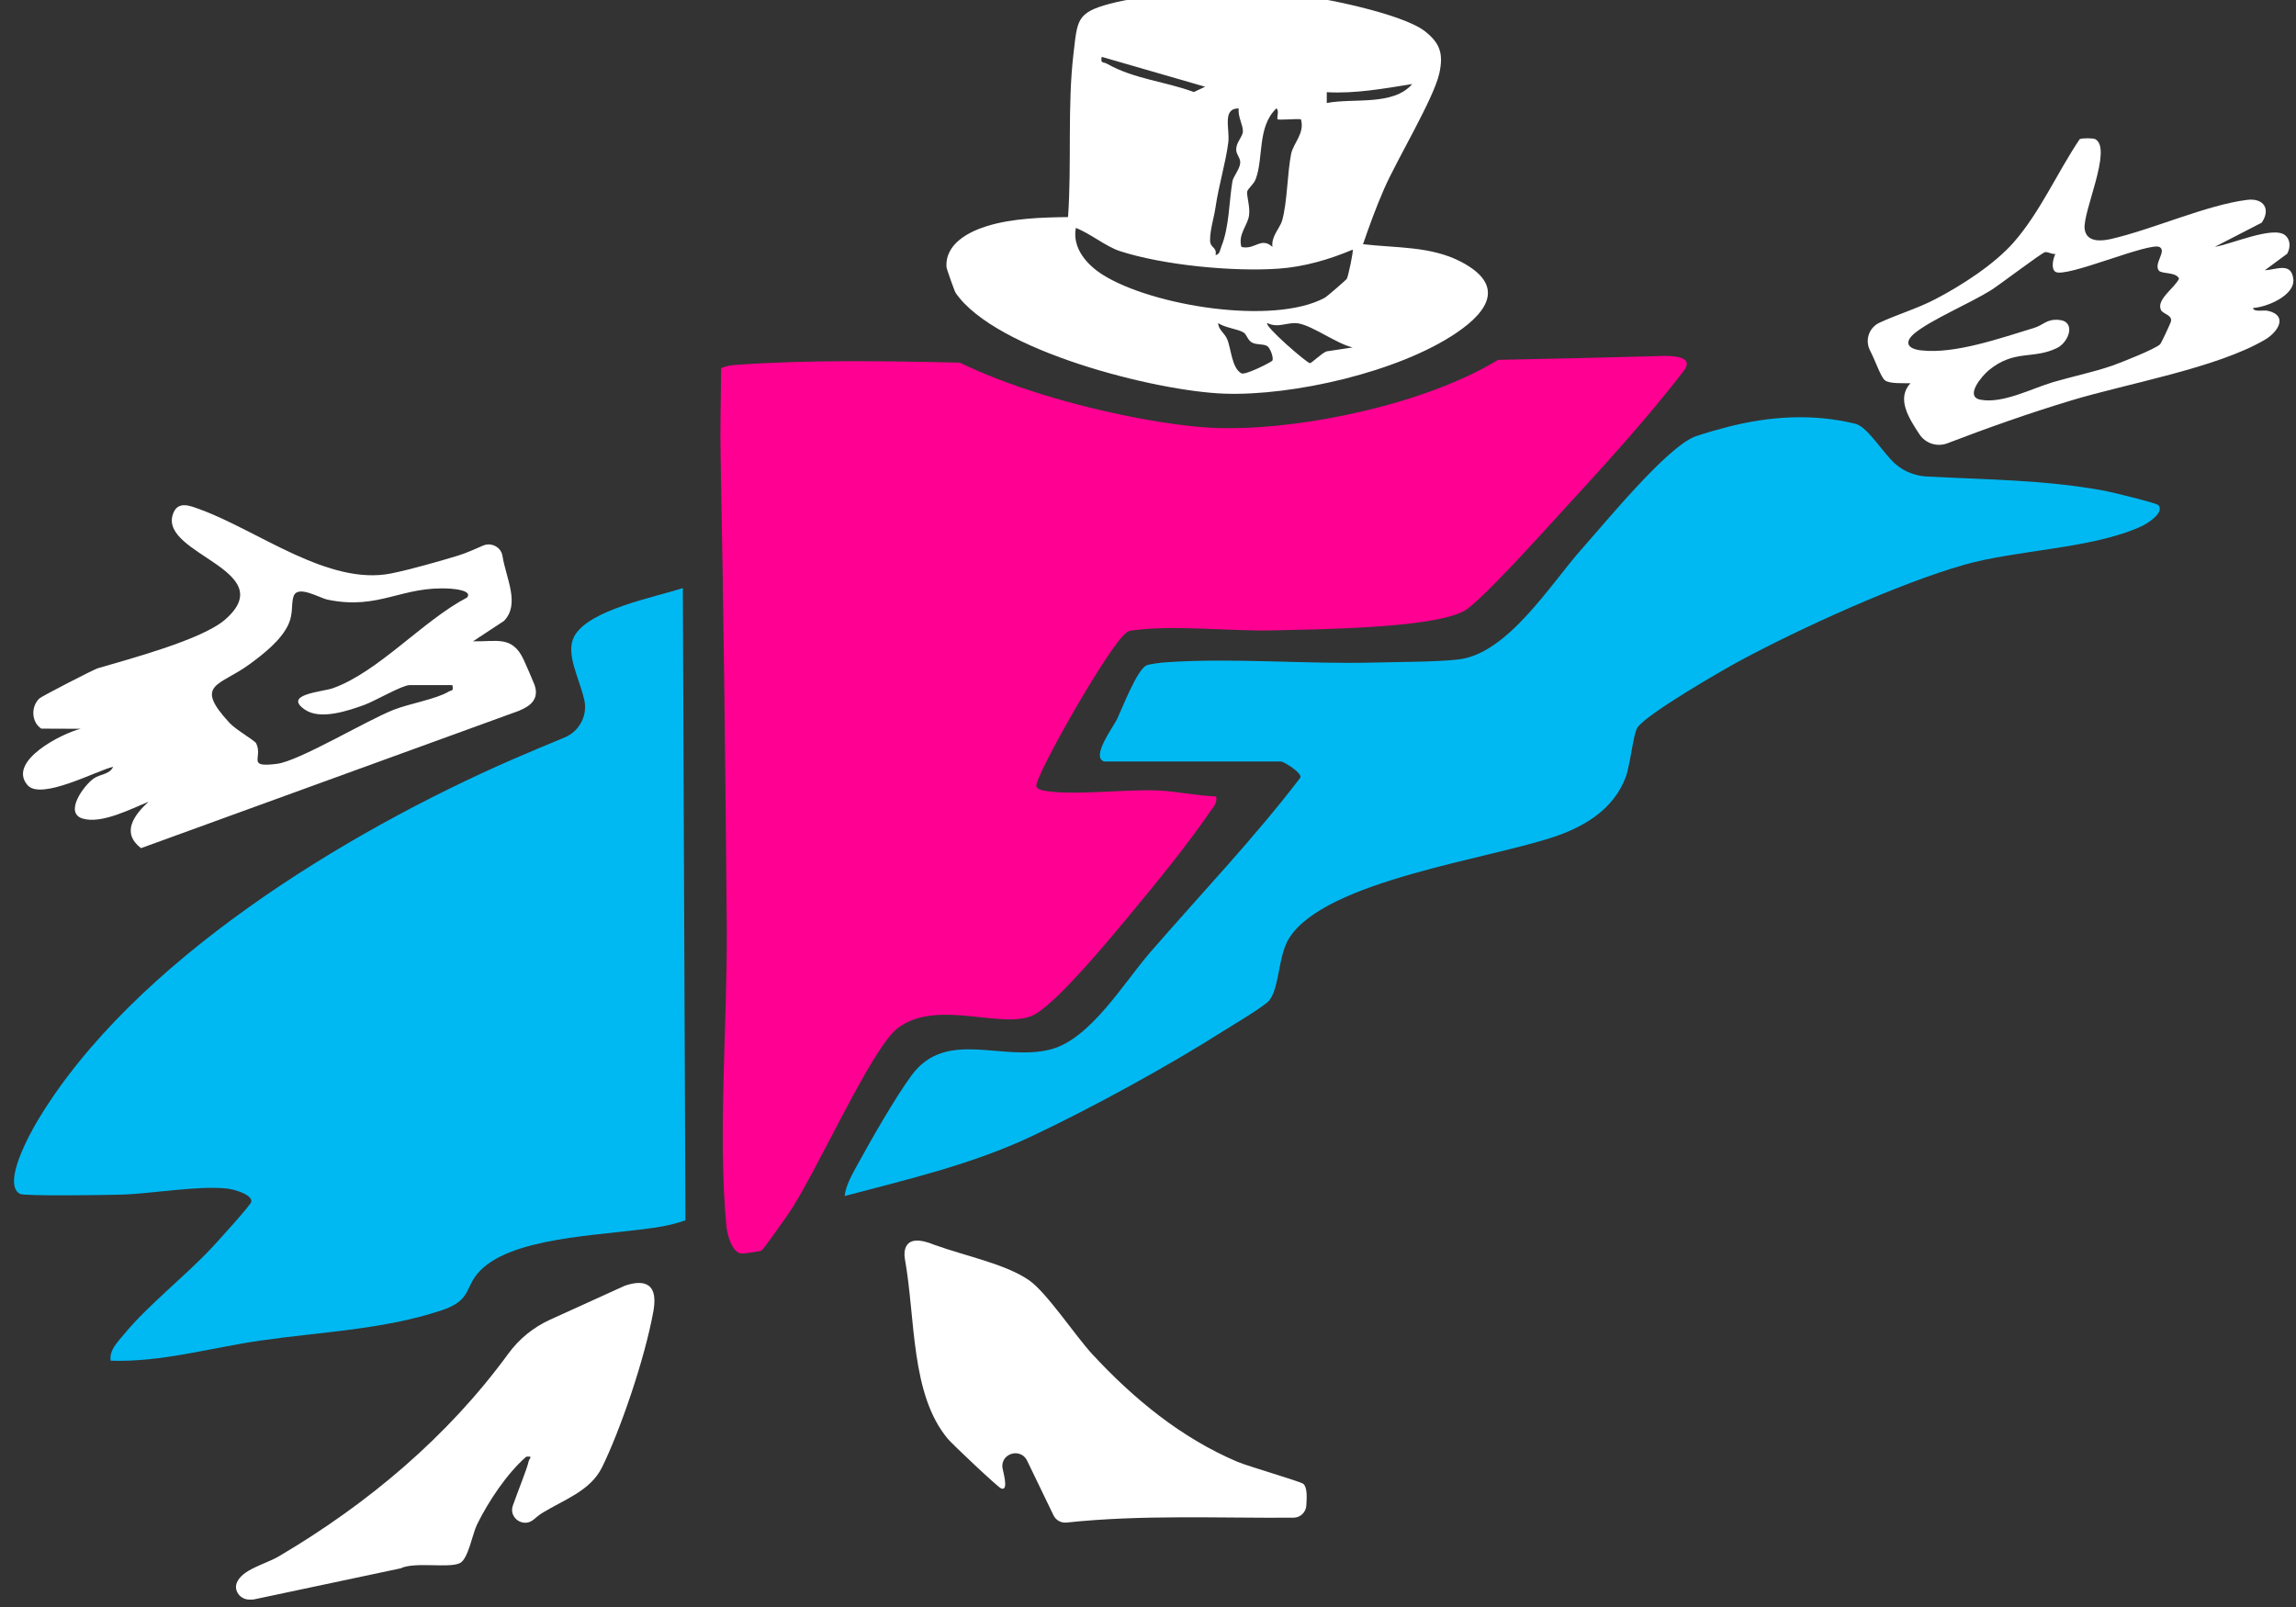
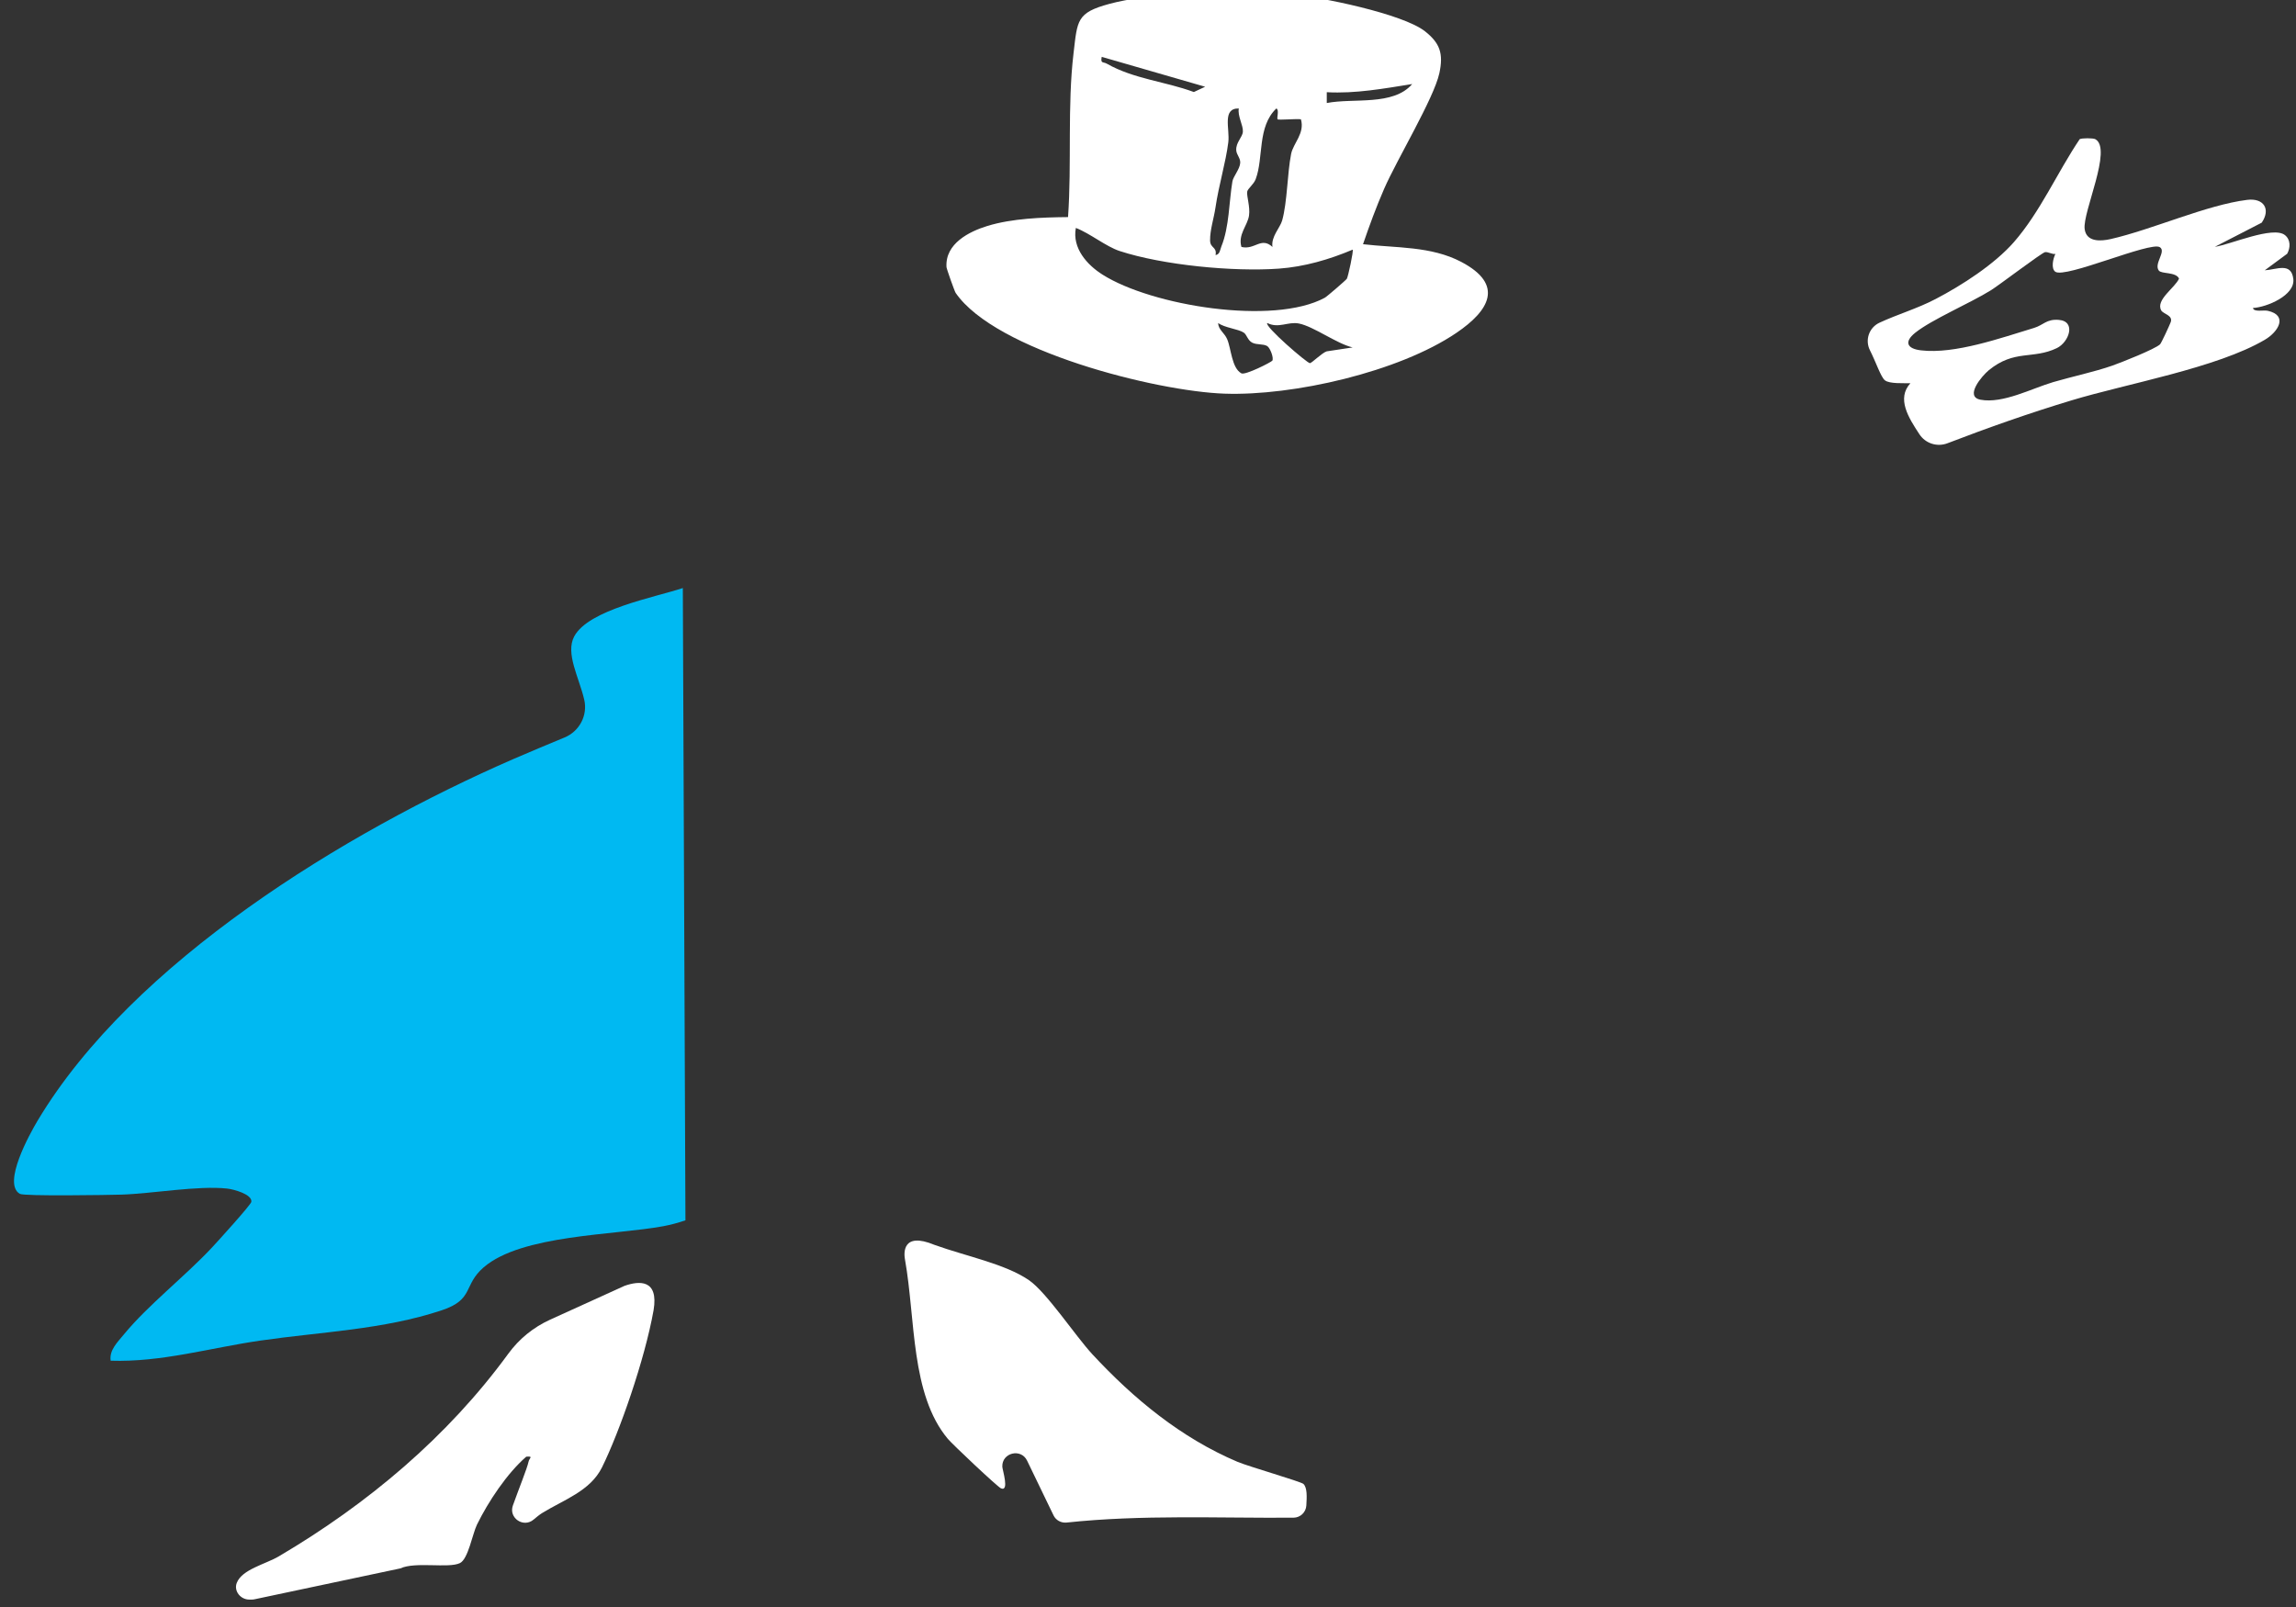
<svg xmlns="http://www.w3.org/2000/svg" width="80" height="56" viewBox="0 0 80 56" fill="none">
  <rect x="0" y="0" width="80" height="56" fill="#333333" stroke="none" />
  <g clip-path="url(#clip0_6_674)">
    <path d="M44.967 -0.195C45.989 -0.114 48.872 0.478 49.649 1.089C50.172 1.501 50.3 1.865 50.152 2.55C49.963 3.426 48.661 5.58 48.226 6.584C47.953 7.211 47.713 7.863 47.492 8.51C48.638 8.645 49.86 8.571 50.916 9.127C52.43 9.924 51.885 10.826 50.75 11.597C48.736 12.965 45.052 13.801 42.664 13.718C40.276 13.635 34.69 12.229 33.298 10.207C33.261 10.154 32.984 9.374 32.979 9.309C32.926 8.485 33.777 8.067 34.4 7.875C35.268 7.609 36.307 7.574 37.214 7.565C37.346 5.698 37.186 3.696 37.406 1.852C37.541 0.707 37.511 0.443 38.654 0.135C39.298 -0.039 40.182 -0.151 40.821 -0.193C42.006 -0.271 43.79 -0.287 44.968 -0.193L44.967 -0.195ZM41.992 3.023L38.387 1.981C38.341 2.226 38.436 2.146 38.563 2.218C39.508 2.755 40.595 2.835 41.598 3.207L41.993 3.022L41.992 3.023ZM49.205 2.929C48.219 3.086 47.231 3.268 46.229 3.213V3.59C47.156 3.408 48.545 3.7 49.205 2.929ZM43.164 3.78C42.572 3.766 42.856 4.494 42.798 4.958C42.709 5.667 42.469 6.435 42.351 7.232C42.297 7.603 42.159 8.008 42.163 8.377C42.165 8.658 42.409 8.593 42.354 8.889C42.51 8.864 42.51 8.7 42.558 8.584C42.831 7.915 42.824 7.019 42.941 6.322C42.971 6.148 43.196 5.9 43.213 5.68C43.226 5.509 43.085 5.396 43.075 5.239C43.055 4.963 43.294 4.786 43.306 4.586C43.319 4.365 43.115 4.04 43.164 3.779V3.78ZM44.516 4.159C44.477 4.117 44.582 3.824 44.472 3.78C43.802 4.417 44.033 5.491 43.753 6.241C43.684 6.427 43.475 6.573 43.457 6.676C43.43 6.827 43.565 7.203 43.52 7.511C43.47 7.859 43.129 8.167 43.255 8.605C43.723 8.719 43.939 8.239 44.337 8.605C44.281 8.246 44.605 7.936 44.675 7.682C44.855 7.037 44.852 6.042 44.987 5.362C45.061 4.992 45.471 4.643 45.328 4.157C45.187 4.132 44.547 4.192 44.516 4.157V4.159ZM47.13 8.7C46.314 9.045 45.445 9.297 44.561 9.361C42.98 9.475 40.533 9.243 39.016 8.749C38.537 8.593 37.978 8.13 37.486 7.943C37.352 8.65 37.882 9.233 38.414 9.569C40.124 10.654 44.364 11.348 46.16 10.376C46.231 10.338 46.901 9.759 46.928 9.715C46.973 9.641 47.165 8.747 47.132 8.7H47.13ZM44.33 12.572C44.392 12.482 44.259 12.125 44.154 12.06C44.02 11.977 43.797 12.023 43.635 11.943C43.47 11.859 43.445 11.665 43.338 11.592C43.148 11.462 42.668 11.425 42.443 11.255C42.452 11.495 42.661 11.592 42.759 11.821C42.898 12.143 42.916 12.827 43.254 13.01C43.389 13.083 44.295 12.62 44.329 12.57L44.33 12.572ZM47.13 12.107C46.574 11.977 45.776 11.377 45.261 11.274C44.878 11.197 44.552 11.457 44.156 11.256C44.038 11.358 45.542 12.655 45.642 12.656C45.702 12.656 46.063 12.295 46.225 12.244L47.13 12.107Z" fill="white" />
-     <path d="M57.843 12.407C55.965 12.46 54.082 12.502 52.197 12.54C49.655 14.087 45.52 14.922 42.846 14.922C42.7 14.922 42.558 14.919 42.419 14.916C40.875 14.864 38.435 14.398 36.35 13.755C35.231 13.409 34.263 13.036 33.444 12.637C30.791 12.577 28.123 12.537 25.673 12.713C25.483 12.727 25.297 12.746 25.127 12.833C25.119 13.86 25.088 14.894 25.109 15.922C25.213 21.353 25.278 26.842 25.323 32.273C25.35 35.538 25.004 39.603 25.313 42.749C25.341 43.036 25.512 43.679 25.858 43.684C25.927 43.684 26.498 43.601 26.528 43.584C26.598 43.546 27.335 42.492 27.457 42.319C28.409 40.947 30.35 36.541 31.276 35.831C32.691 34.748 35.061 35.971 36.105 35.321C36.945 34.798 38.599 32.805 39.292 31.97C40.197 30.882 41.371 29.448 42.155 28.297C42.271 28.125 42.417 27.989 42.378 27.756C41.73 27.732 41.017 27.579 40.377 27.548C39.211 27.491 37.41 27.737 36.365 27.551C36.274 27.535 36.125 27.482 36.108 27.397C36.045 27.08 38.628 22.511 39.236 22.058C39.322 21.968 39.433 21.973 39.547 21.958C40.903 21.774 42.928 22.006 44.387 21.967C45.849 21.927 49.858 21.903 51.005 21.296C51.566 20.999 53.772 18.533 54.355 17.9C55.746 16.387 57.441 14.536 58.67 12.918C59.065 12.398 58.23 12.394 57.843 12.405V12.407Z" fill="#FF0092" />
-     <path d="M17.507 19.369C17.632 20.157 18.132 21.048 17.56 21.638L16.481 22.348C17.304 22.368 17.847 22.134 18.247 22.99C18.308 23.119 18.596 23.782 18.627 23.871C18.848 24.5 18.221 24.699 18.076 24.772L4.913 29.556C4.221 29.021 4.656 28.419 5.174 27.938C4.562 28.19 3.54 28.72 2.883 28.526C2.22 28.33 2.919 27.366 3.273 27.123C3.491 26.974 3.827 26.988 3.942 26.719C3.336 26.869 1.419 27.903 0.955 27.356C0.248 26.521 2.162 25.556 2.81 25.396L1.439 25.391C1.092 25.167 1.07 24.616 1.377 24.336C1.461 24.259 3.266 23.329 3.401 23.289C4.489 22.967 7.037 22.297 7.847 21.588C9.796 19.883 5.612 19.324 6.014 17.952C6.171 17.414 6.638 17.63 6.99 17.759C9.008 18.5 11.448 20.417 13.624 19.984C14.284 19.852 15.328 19.554 15.971 19.358C16.276 19.264 16.555 19.129 16.837 19.01C17.118 18.891 17.458 19.063 17.507 19.369ZM15.761 23.875H14.27C14.014 23.875 13.043 24.438 12.703 24.561C12.141 24.764 11.169 25.101 10.627 24.731C9.837 24.193 11.238 24.111 11.603 23.981C13.188 23.412 14.743 21.622 16.273 20.823C16.472 20.587 15.859 20.525 15.714 20.515C14.001 20.396 13.233 21.27 11.421 20.898C11.121 20.837 10.363 20.361 10.226 20.788C10.139 21.059 10.223 21.361 10.058 21.739C9.812 22.299 9.185 22.787 8.702 23.142C7.649 23.917 6.732 23.822 8 25.194C8.221 25.433 8.879 25.805 8.926 25.904C9.172 26.41 8.57 26.754 9.648 26.618C10.421 26.521 12.739 25.122 13.707 24.738C14.239 24.525 15.214 24.358 15.63 24.102C15.737 24.036 15.808 24.107 15.762 23.873L15.761 23.875Z" fill="white" />
    <path d="M73.009 4.851C73.612 5.184 72.562 7.383 72.636 7.979C72.694 8.444 73.204 8.408 73.541 8.331C74.99 8.002 76.885 7.14 78.297 6.965C78.876 6.893 79.129 7.287 78.805 7.76L77.172 8.601C77.707 8.526 79.2 7.862 79.615 8.193C79.817 8.354 79.808 8.632 79.693 8.842L78.912 9.419C79.32 9.398 79.83 9.125 79.906 9.715C79.98 10.294 78.977 10.707 78.499 10.733C78.536 10.887 78.863 10.796 79.019 10.831C79.73 10.991 79.386 11.564 78.914 11.84C77.246 12.822 74.109 13.368 72.181 13.951C70.727 14.39 69.279 14.899 67.86 15.445C67.499 15.585 67.091 15.456 66.879 15.133C66.494 14.55 66.079 13.888 66.564 13.355C66.349 13.347 65.834 13.383 65.674 13.251C65.533 13.136 65.365 12.621 65.154 12.204C64.975 11.849 65.123 11.415 65.486 11.246C66.121 10.951 66.808 10.753 67.447 10.418C68.362 9.94 69.494 9.209 70.169 8.439C71.086 7.39 71.686 6.003 72.463 4.85C72.537 4.808 72.931 4.808 73.009 4.85V4.851ZM75.253 8.613C74.926 8.406 71.954 9.715 71.613 9.469C71.459 9.358 71.534 9.007 71.618 8.849C71.499 8.868 71.357 8.769 71.255 8.787C71.141 8.807 69.674 9.923 69.373 10.113C68.648 10.564 67.308 11.134 66.731 11.597C66.332 11.918 66.451 12.153 66.934 12.209C68.117 12.349 69.731 11.772 70.871 11.428C71.204 11.327 71.303 11.112 71.735 11.147C72.352 11.197 72.088 11.928 71.666 12.131C70.83 12.533 70.192 12.168 69.295 12.902C69.053 13.102 68.442 13.823 69.007 13.929C69.784 14.075 70.789 13.538 71.538 13.316C72.198 13.122 72.972 12.961 73.606 12.739C73.912 12.631 75.078 12.17 75.262 12C75.309 11.955 75.597 11.328 75.635 11.225C75.72 10.984 75.375 10.945 75.304 10.817C75.099 10.45 75.791 10.024 75.925 9.707C75.812 9.468 75.312 9.554 75.219 9.427C75.04 9.186 75.49 8.761 75.255 8.613H75.253Z" fill="white" />
    <path d="M23.792 20.488L23.883 42.525C23.632 42.611 23.374 42.681 23.113 42.73C21.398 43.047 18.175 43.024 16.854 44.162C16.129 44.786 16.531 45.282 15.39 45.661C13.351 46.339 11.168 46.411 9.058 46.718C7.333 46.968 5.615 47.477 3.856 47.417C3.8 47.049 4.1 46.766 4.317 46.501C5.167 45.466 6.462 44.467 7.402 43.456C7.59 43.254 8.743 41.984 8.757 41.882C8.795 41.619 8.145 41.445 7.918 41.419C6.897 41.307 5.293 41.598 4.22 41.63C3.766 41.643 0.845 41.69 0.692 41.603C0.072 41.248 1.038 39.508 1.308 39.056C4.623 33.508 12.051 28.997 17.861 26.462C18.46 26.2 19.07 25.95 19.674 25.698C20.192 25.482 20.482 24.927 20.357 24.384C20.177 23.607 19.694 22.772 20.006 22.18C20.503 21.243 22.811 20.816 23.795 20.491L23.792 20.488Z" fill="#00B9F2" />
-     <path d="M38.477 26.538C37.99 26.391 38.797 25.323 38.926 25.052C39.095 24.698 39.609 23.349 39.945 23.189C40.064 23.133 40.472 23.091 40.631 23.079C42.973 22.915 45.555 23.154 47.935 23.087C48.776 23.064 50.02 23.07 50.809 22.981C52.535 22.788 54.028 20.347 55.125 19.117C55.933 18.211 58.099 15.555 59.081 15.204C59.318 15.119 59.925 14.945 60.191 14.878C61.703 14.492 63.177 14.411 64.639 14.765C65.018 14.857 65.432 15.517 65.891 16.022C66.206 16.37 66.65 16.578 67.122 16.604C69.225 16.716 71.218 16.716 73.305 17.097C73.537 17.139 75.146 17.528 75.208 17.604C75.426 17.869 74.816 18.25 74.595 18.35C72.863 19.13 70.297 19.153 68.439 19.681C66.157 20.331 62.73 21.892 60.621 23.028C59.965 23.382 57.398 24.867 57.057 25.348C56.906 25.56 56.803 26.686 56.633 27.114C56.218 28.167 55.291 28.76 54.249 29.127C51.958 29.932 46.177 30.671 44.913 32.7C44.533 33.31 44.581 34.433 44.223 34.864C44.046 35.077 42.951 35.722 42.627 35.928C40.679 37.165 38.044 38.606 35.954 39.593C33.882 40.571 31.641 41.095 29.43 41.678C29.472 41.302 29.693 40.924 29.874 40.593C30.349 39.722 31.19 38.251 31.759 37.477C32.964 35.837 34.895 37.003 36.598 36.572C37.982 36.221 39.153 34.253 40.069 33.195C41.822 31.173 43.696 29.213 45.312 27.095C45.355 26.909 44.713 26.537 44.64 26.537H38.474L38.477 26.538Z" fill="#00B9F2" />
    <path d="M45.418 51.713C45.331 51.629 43.509 51.106 43.116 50.94C41.15 50.105 39.499 48.743 38.064 47.196C37.468 46.553 36.468 45.033 35.849 44.609C35.015 44.039 33.669 43.78 32.558 43.38C31.424 42.908 31.5 43.691 31.528 43.864C31.53 43.874 31.532 43.885 31.534 43.895V43.899C31.903 45.975 31.726 48.59 33.027 50.142C33.191 50.337 34.761 51.819 34.879 51.866C35.175 51.987 34.929 51.228 34.924 51.11C34.906 50.622 35.575 50.459 35.787 50.899L36.708 52.806C36.791 52.979 36.974 53.077 37.166 53.057C39.787 52.778 42.433 52.906 45.068 52.888C45.307 52.887 45.504 52.7 45.517 52.462C45.534 52.167 45.553 51.843 45.415 51.711L45.418 51.713Z" fill="white" />
    <path d="M21.764 44.807L21.289 45.023L19.168 45.987C18.587 46.251 18.085 46.659 17.711 47.173C15.599 50.068 12.814 52.407 9.718 54.233C9.253 54.508 8.431 54.687 8.249 55.161C8.141 55.443 8.38 55.741 8.683 55.741H8.779C8.811 55.741 8.843 55.737 8.874 55.73L13.948 54.655C14.475 54.411 15.62 54.662 16.023 54.471C16.313 54.334 16.462 53.451 16.619 53.13C17.015 52.323 17.666 51.344 18.336 50.762C18.601 50.74 18.443 50.802 18.415 50.941C18.369 51.165 18.078 51.878 17.87 52.464C17.716 52.897 18.24 53.254 18.593 52.953C18.691 52.87 18.788 52.79 18.886 52.728C19.643 52.261 20.564 51.963 20.975 51.135C21.578 49.918 22.463 47.396 22.773 45.657C22.954 44.569 22.265 44.632 21.765 44.807H21.764Z" fill="white" />
  </g>
  <defs>
    <clipPath id="clip0_6_674">
      <rect width="80" height="56" fill="white" />
    </clipPath>
  </defs>
</svg>